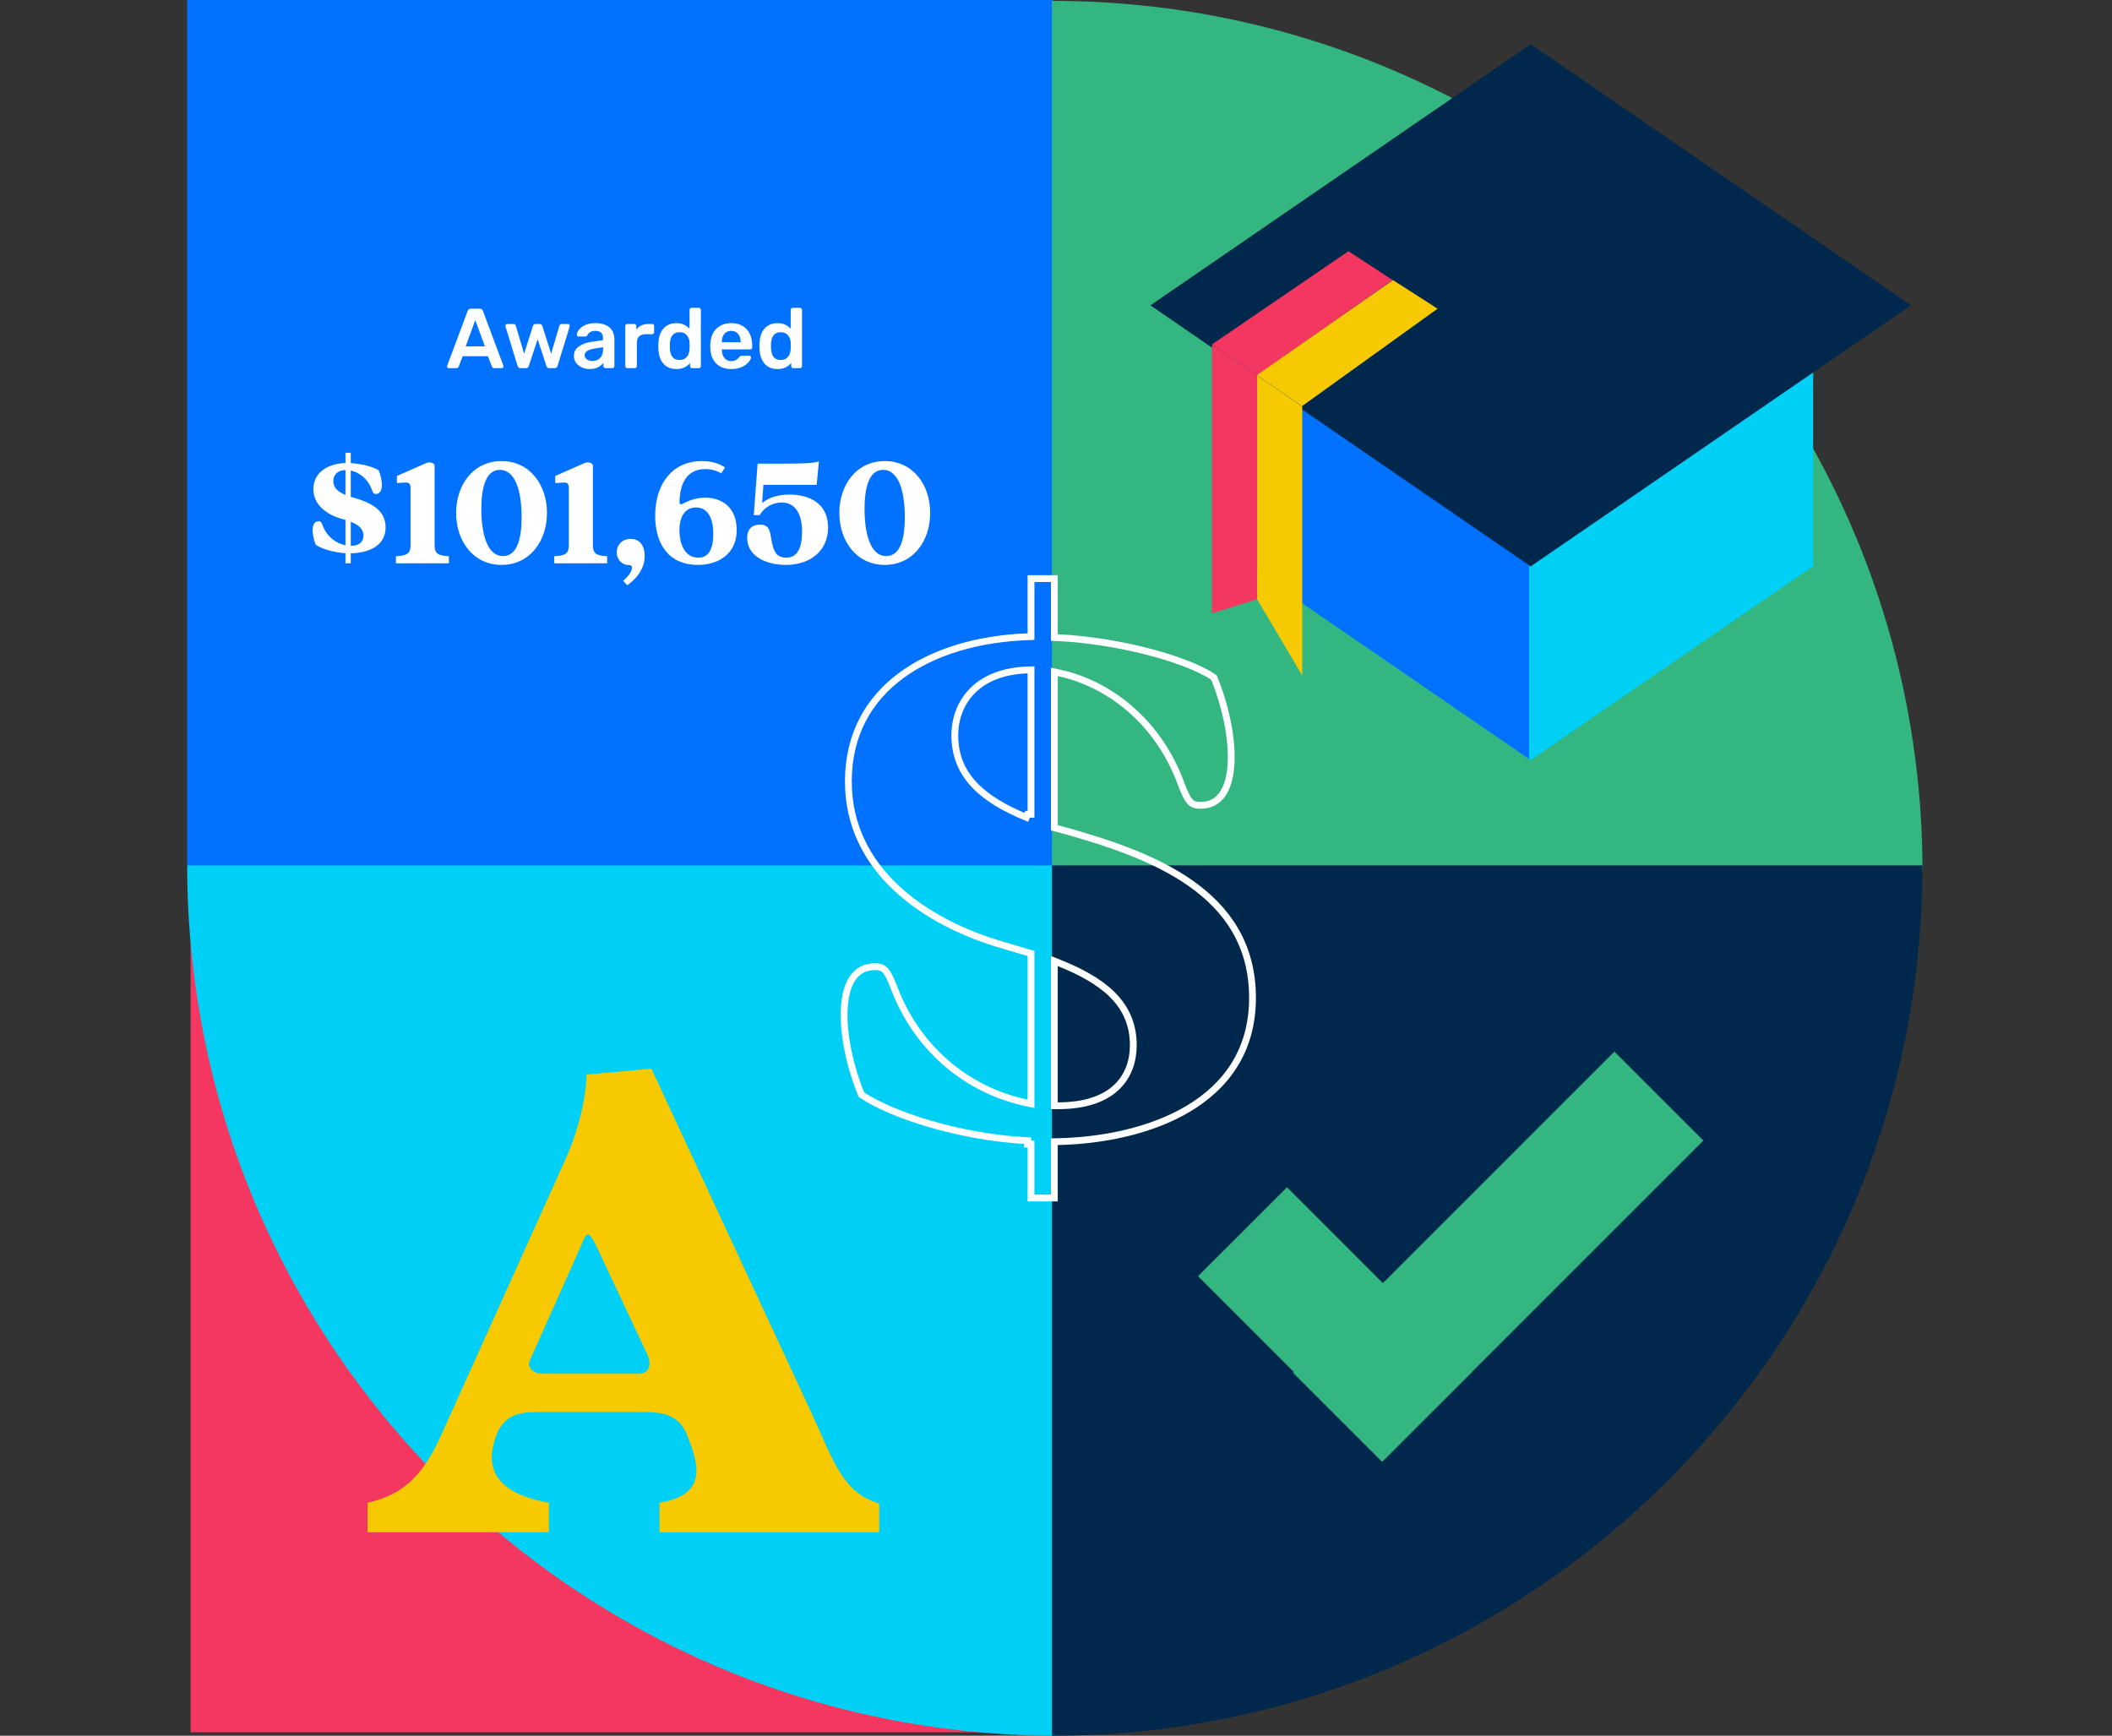
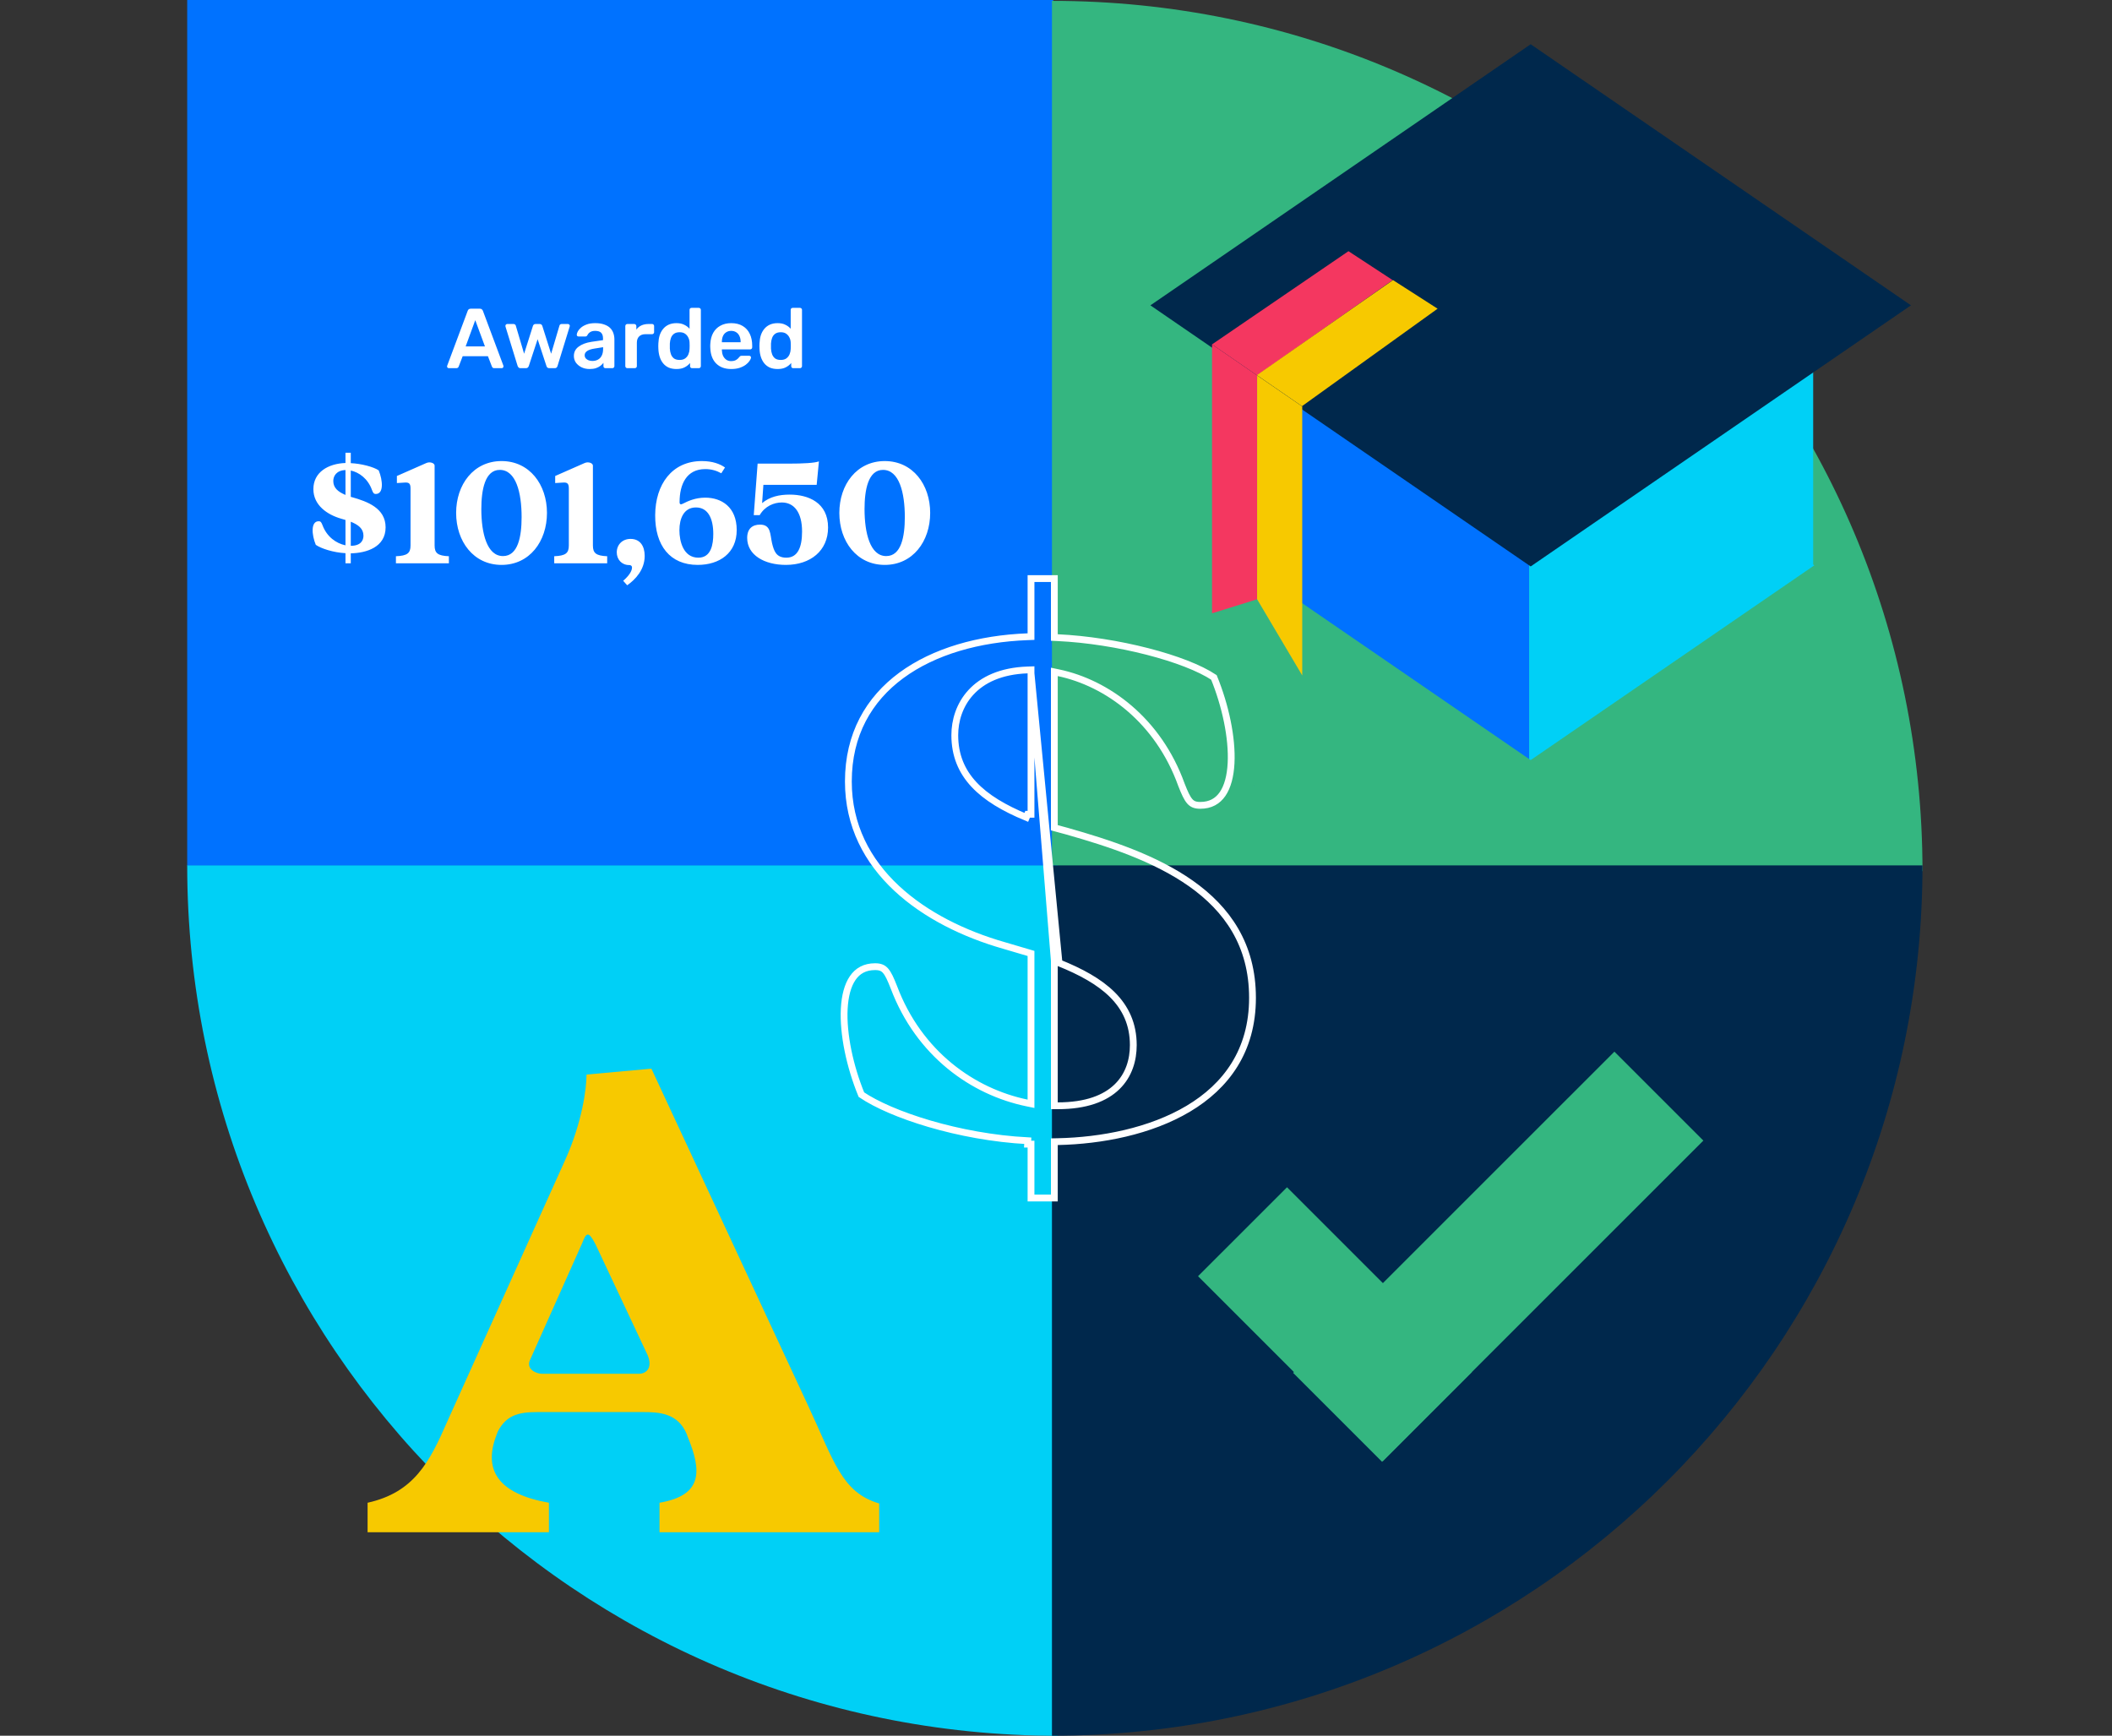
<svg xmlns="http://www.w3.org/2000/svg" width="640" height="526" viewBox="0 0 640 526" fill="none">
  <rect x="0" y="0" width="640" height="526" fill="#333333" stroke="none" />
  <g clip-path="url(#clip0_302_12457)">
    <g clip-path="url(#clip1_302_12457)">
-       <path d="M57.758 262.588L57.758 524.969H320.187V262.588H57.758Z" fill="#F43760" />
      <path d="M56.727 -3.05176e-05L56.727 262.381H319.155V-3.05176e-05H56.727Z" fill="#0072FF" />
      <path d="M582.574 264.011C582.574 118.341 464.461 0.261 318.775 0.261V264.011H582.574Z" fill="#34B680" />
      <path d="M56.727 262.261C56.727 407.93 174.829 526.011 320.525 526.011V262.261H56.727Z" fill="#00D0F6" />
      <path d="M318.775 526C464.471 526 582.574 407.919 582.574 262.25H318.775V526Z" fill="#00284C" />
-       <path d="M312.428 191.925V175.333H319.497V192.208V193.193L320.481 193.238C329.398 193.647 339.152 195.217 347.774 197.438C356.255 199.623 363.537 202.411 367.851 205.278C371.336 213.793 373.451 223.624 373.051 231.296C372.849 235.18 372.007 238.398 370.481 240.617C368.995 242.778 366.821 244.057 363.7 244.057C362.132 244.057 361.264 243.657 360.531 242.822C359.704 241.881 359.003 240.342 358.021 237.841C350.976 218.216 335.465 206.97 320.741 203.871L319.497 203.609V204.88V250.051V250.84L320.258 251.046L323.29 251.868C323.292 251.869 323.294 251.869 323.296 251.87C335.885 255.447 349.978 260.021 360.922 267.757C371.816 275.458 379.546 286.256 379.546 302.377C379.546 318.48 371.49 329.187 360.089 335.987C348.638 342.817 333.821 345.688 320.507 345.963L319.497 345.983V346.994V363.043H312.428V346.723H311.397L311.45 345.693C301.022 345.15 290.584 343.167 281.622 340.535C272.81 337.946 265.495 334.75 261.031 331.724C257.545 323.208 255.43 313.374 255.83 305.702C256.032 301.817 256.874 298.599 258.4 296.38C259.886 294.219 262.06 292.941 265.181 292.941C266.749 292.941 267.617 293.341 268.35 294.176C269.178 295.117 269.88 296.658 270.863 299.164C278.473 319.345 294.824 330.858 311.188 334.236L312.428 334.492V333.226V289.705V288.934L311.688 288.716L304.215 286.511L304.206 286.509C280.251 279.66 257.081 263.637 257.081 236.825C257.081 222.57 263.277 211.924 273.129 204.671C283.016 197.392 296.633 193.504 311.435 192.955L312.428 192.918V191.925ZM312.428 204.055V202.987L311.36 203.024C303.25 203.309 297.71 206.011 294.203 209.832C290.71 213.637 289.33 218.446 289.33 222.786C289.33 228.831 291.367 233.694 295.141 237.739C298.885 241.751 304.299 244.921 311.001 247.703L311.397 246.751H312.428V204.055ZM320.913 291.79L319.497 291.22V292.747V334.063V335.095H320.528C329.14 335.095 334.901 332.843 338.509 329.326C342.118 325.809 343.424 321.173 343.424 316.711C343.424 310.361 341.087 305.42 337.065 301.417C333.078 297.449 327.46 294.425 320.913 291.79Z" stroke="white" stroke-width="2.063" />
+       <path d="M312.428 191.925V175.333H319.497V192.208V193.193L320.481 193.238C329.398 193.647 339.152 195.217 347.774 197.438C356.255 199.623 363.537 202.411 367.851 205.278C371.336 213.793 373.451 223.624 373.051 231.296C372.849 235.18 372.007 238.398 370.481 240.617C368.995 242.778 366.821 244.057 363.7 244.057C362.132 244.057 361.264 243.657 360.531 242.822C359.704 241.881 359.003 240.342 358.021 237.841C350.976 218.216 335.465 206.97 320.741 203.871L319.497 203.609V204.88V250.051V250.84L320.258 251.046L323.29 251.868C323.292 251.869 323.294 251.869 323.296 251.87C335.885 255.447 349.978 260.021 360.922 267.757C371.816 275.458 379.546 286.256 379.546 302.377C379.546 318.48 371.49 329.187 360.089 335.987C348.638 342.817 333.821 345.688 320.507 345.963L319.497 345.983V346.994V363.043H312.428V346.723H311.397L311.45 345.693C301.022 345.15 290.584 343.167 281.622 340.535C272.81 337.946 265.495 334.75 261.031 331.724C257.545 323.208 255.43 313.374 255.83 305.702C256.032 301.817 256.874 298.599 258.4 296.38C259.886 294.219 262.06 292.941 265.181 292.941C266.749 292.941 267.617 293.341 268.35 294.176C269.178 295.117 269.88 296.658 270.863 299.164C278.473 319.345 294.824 330.858 311.188 334.236L312.428 334.492V333.226V289.705V288.934L311.688 288.716L304.215 286.511L304.206 286.509C280.251 279.66 257.081 263.637 257.081 236.825C257.081 222.57 263.277 211.924 273.129 204.671C283.016 197.392 296.633 193.504 311.435 192.955L312.428 192.918V191.925ZM312.428 204.055V202.987L311.36 203.024C303.25 203.309 297.71 206.011 294.203 209.832C290.71 213.637 289.33 218.446 289.33 222.786C289.33 228.831 291.367 233.694 295.141 237.739C298.885 241.751 304.299 244.921 311.001 247.703L311.397 246.751H312.428V204.055ZL319.497 291.22V292.747V334.063V335.095H320.528C329.14 335.095 334.901 332.843 338.509 329.326C342.118 325.809 343.424 321.173 343.424 316.711C343.424 310.361 341.087 305.42 337.065 301.417C333.078 297.449 327.46 294.425 320.913 291.79Z" stroke="white" stroke-width="2.063" />
      <path d="M348.662 216.482V216.428L348.716 216.526L348.662 216.482Z" fill="#00284C" />
      <path d="M348.662 216.331V216.428L348.607 216.341L348.662 216.331Z" fill="#0072FF" />
      <path d="M380.104 238.138L380.157 238.128V238.181L380.104 238.138Z" fill="#0072FF" />
      <path d="M380.156 238.127V238.03L380.21 238.106L380.156 238.127Z" fill="#0072FF" />
      <path d="M377.973 109.545V171.249L377.879 171.315L463.39 230.03V109.545H377.973Z" fill="#0072FF" />
      <path d="M549.806 171.315L549.448 171.069V109.545H463.391V230.03L463.843 230.341L549.806 171.315Z" fill="#00D0F6" />
      <path d="M579.079 92.531L463.842 171.654L348.605 92.531L463.842 13.408L579.079 92.531Z" fill="#00284C" />
      <path d="M380.944 113.768V181.608L367.283 185.859V104.361L380.944 113.768Z" fill="#F43760" />
      <path d="M394.616 123.175V204.683L380.945 181.608V113.768L394.616 123.175Z" fill="#F7C900" />
      <path d="M367.283 104.361L380.944 113.768L422.012 84.886L408.624 76.12L367.283 104.361Z" fill="#F43760" />
      <path d="M380.879 113.683L394.54 123.09L435.636 93.549L422.126 84.886L380.879 113.683Z" fill="#F7C900" />
      <path d="M104.691 170.702H106.296V167.687C111.013 167.589 116.85 165.838 116.85 159.808C116.85 153.972 111.257 151.978 106.831 150.713L106.296 150.567V142.591C108.825 143.126 111.5 145.072 112.716 148.476C113.056 149.351 113.251 149.692 113.883 149.692C116.315 149.692 116.023 145.607 114.758 142.543C113.202 141.473 109.457 140.5 106.296 140.354V137.193H104.691V140.305C99.439 140.5 94.964 143.078 94.964 148.233C94.964 153.096 99.147 155.966 103.378 157.182L104.691 157.571V165.255C101.87 164.671 99.049 162.677 97.736 159.176C97.396 158.3 97.201 157.96 96.569 157.96C94.137 157.96 94.429 162.045 95.694 165.109C97.299 166.228 100.995 167.443 104.691 167.638V170.702ZM100.995 145.753C100.995 144.293 101.919 142.543 104.691 142.445V149.984C102.357 149.011 100.995 147.795 100.995 145.753ZM106.296 165.401V158.106C108.582 159.03 110.138 160.197 110.138 162.337C110.138 163.844 109.263 165.401 106.296 165.401ZM119.978 168.562V170.702H136.027V168.562C132.671 168.416 131.699 167.638 131.699 165.303V141.084C131.699 140.354 130.337 139.819 129.218 140.305L120.27 144.245V146.385L122.604 146.239C123.966 146.142 124.403 146.531 124.403 148.038V165.303C124.403 167.638 123.431 168.416 119.978 168.562ZM151.985 171.188C160.496 171.188 165.748 164.039 165.748 155.431C165.748 146.871 160.496 139.722 151.985 139.722C143.474 139.722 138.221 146.871 138.221 155.431C138.221 164.039 143.474 171.188 151.985 171.188ZM145.857 154.264C145.857 148.525 146.927 142.397 151.45 142.397C156.362 142.397 158.064 149.303 158.064 156.695C158.064 162.58 156.994 168.513 152.423 168.513C147.559 168.513 145.857 161.559 145.857 154.264ZM167.947 168.562V170.702H183.996V168.562C180.641 168.416 179.668 167.638 179.668 165.303V141.084C179.668 140.354 178.306 139.819 177.188 140.305L168.239 144.245V146.385L170.573 146.239C171.935 146.142 172.373 146.531 172.373 148.038V165.303C172.373 167.638 171.4 168.416 167.947 168.562ZM188.843 176.003L190.059 177.365C192.49 175.663 195.36 172.696 195.36 168.465C195.36 165.449 193.949 163.309 191.08 163.309C188.6 163.309 186.897 165.06 186.897 167.395C186.897 169.535 188.405 171.237 190.642 171.237C191.323 171.237 191.518 171.626 191.518 171.966C191.518 173.036 190.642 174.447 188.843 176.003ZM211.427 171.188C218.042 171.188 223.245 167.589 223.245 160.635C223.245 153.631 218.625 150.81 213.713 150.81C210.698 150.81 208.412 151.88 207.099 152.561C206.321 152.999 205.932 152.902 205.932 152.172C205.932 146.774 208.023 142.154 213.713 142.154C215.513 142.154 217.069 142.591 218.577 143.418L219.695 141.667C218.187 140.597 215.902 139.722 212.692 139.722C203.597 139.722 198.588 146.822 198.539 156.112C198.491 165.303 203.014 171.188 211.427 171.188ZM205.883 160.683C205.883 157.182 207.196 153.777 210.892 153.777C214.589 153.777 216.145 157.182 216.145 161.802C216.145 164.963 215.513 169 211.622 169C207.05 169 205.883 163.99 205.883 160.683ZM238.139 171.188C245.58 171.188 250.93 166.908 250.93 159.856C250.93 152.27 244.899 149.886 239.307 149.886C236.145 149.886 233.276 150.519 230.941 152.464L231.331 146.92H247.477L248.158 139.819C246.845 140.305 243.538 140.5 238.82 140.5H229.58L228.412 156.112H230.212C231.768 153.388 234.54 152.27 236.923 152.27C240.571 152.27 243.051 155.188 243.051 161.072C243.051 165.936 241.69 169 238.285 169C235.173 169 234.54 166.957 233.957 164.623C233.325 161.85 233.665 158.981 230.309 158.981C228.023 158.981 226.418 160.197 226.418 163.018C226.418 168.222 231.671 171.188 238.139 171.188ZM268.109 171.188C276.62 171.188 281.872 164.039 281.872 155.431C281.872 146.871 276.62 139.722 268.109 139.722C259.598 139.722 254.345 146.871 254.345 155.431C254.345 164.039 259.598 171.188 268.109 171.188ZM261.981 154.264C261.981 148.525 263.051 142.397 267.574 142.397C272.486 142.397 274.188 149.303 274.188 156.695C274.188 162.58 273.118 168.513 268.546 168.513C263.683 168.513 261.981 161.559 261.981 154.264Z" fill="white" />
      <path d="M136.011 111.573C135.873 111.573 135.744 111.521 135.624 111.418C135.521 111.315 135.47 111.186 135.47 111.032C135.47 110.963 135.487 110.886 135.521 110.8L141.726 94.193C141.778 94.021 141.872 93.875 142.01 93.755C142.164 93.618 142.37 93.549 142.628 93.549H145.434C145.692 93.549 145.889 93.618 146.026 93.755C146.164 93.875 146.267 94.021 146.335 94.193L152.54 110.8C152.558 110.886 152.566 110.963 152.566 111.032C152.566 111.186 152.515 111.315 152.412 111.418C152.309 111.521 152.189 111.573 152.051 111.573H149.811C149.571 111.573 149.391 111.521 149.271 111.418C149.168 111.298 149.099 111.186 149.065 111.083L147.854 107.942H140.207L138.997 111.083C138.963 111.186 138.886 111.298 138.766 111.418C138.663 111.521 138.491 111.573 138.251 111.573H136.011ZM141.109 104.981H146.953L144.018 97.025L141.109 104.981ZM157.714 111.573C157.473 111.573 157.293 111.512 157.173 111.392C157.053 111.272 156.95 111.118 156.864 110.929L153.182 98.982C153.165 98.896 153.156 98.819 153.156 98.75C153.156 98.596 153.208 98.467 153.311 98.364C153.431 98.244 153.56 98.184 153.697 98.184H155.602C155.808 98.184 155.971 98.244 156.092 98.364C156.212 98.467 156.28 98.57 156.298 98.673L158.821 107.195L161.499 98.75C161.533 98.63 161.61 98.51 161.73 98.39C161.851 98.252 162.031 98.184 162.271 98.184H163.558C163.799 98.184 163.979 98.252 164.099 98.39C164.219 98.51 164.297 98.63 164.331 98.75L167.009 107.195L169.532 98.673C169.549 98.57 169.609 98.467 169.712 98.364C169.832 98.244 169.995 98.184 170.201 98.184H172.107C172.261 98.184 172.39 98.244 172.493 98.364C172.613 98.467 172.673 98.596 172.673 98.75C172.673 98.819 172.656 98.896 172.622 98.982L168.94 110.929C168.888 111.118 168.794 111.272 168.656 111.392C168.536 111.512 168.356 111.573 168.116 111.573H166.442C166.219 111.573 166.03 111.512 165.876 111.392C165.738 111.272 165.644 111.118 165.592 110.929L162.915 102.793L160.237 110.929C160.168 111.118 160.065 111.272 159.928 111.392C159.808 111.512 159.619 111.573 159.362 111.573H157.714ZM178.664 111.83C177.772 111.83 176.965 111.658 176.244 111.315C175.523 110.955 174.948 110.483 174.519 109.899C174.107 109.298 173.901 108.629 173.901 107.891C173.901 106.689 174.39 105.736 175.369 105.033C176.347 104.312 177.626 103.831 179.205 103.591L182.732 103.076V102.535C182.732 101.814 182.552 101.256 182.192 100.862C181.831 100.467 181.213 100.269 180.338 100.269C179.72 100.269 179.213 100.398 178.819 100.656C178.441 100.896 178.158 101.222 177.969 101.634C177.832 101.857 177.634 101.969 177.377 101.969H175.343C175.154 101.969 175.008 101.917 174.905 101.814C174.819 101.711 174.776 101.574 174.776 101.402C174.793 101.128 174.905 100.793 175.111 100.398C175.334 100.003 175.66 99.626 176.089 99.265C176.536 98.888 177.111 98.57 177.815 98.313C178.518 98.055 179.368 97.926 180.364 97.926C181.445 97.926 182.355 98.064 183.093 98.338C183.848 98.596 184.449 98.948 184.895 99.394C185.341 99.84 185.668 100.364 185.874 100.965C186.08 101.565 186.182 102.2 186.182 102.87V110.955C186.182 111.126 186.122 111.272 186.002 111.392C185.882 111.512 185.736 111.573 185.565 111.573H183.479C183.29 111.573 183.136 111.512 183.016 111.392C182.913 111.272 182.861 111.126 182.861 110.955V109.95C182.638 110.259 182.338 110.56 181.96 110.852C181.582 111.143 181.119 111.384 180.57 111.573C180.037 111.744 179.402 111.83 178.664 111.83ZM179.54 109.384C180.14 109.384 180.681 109.255 181.162 108.998C181.66 108.74 182.046 108.346 182.32 107.813C182.612 107.264 182.758 106.578 182.758 105.754V105.213L180.183 105.625C179.171 105.779 178.415 106.028 177.918 106.372C177.42 106.715 177.171 107.135 177.171 107.633C177.171 108.011 177.282 108.337 177.506 108.612C177.746 108.869 178.046 109.066 178.407 109.204C178.767 109.324 179.145 109.384 179.54 109.384ZM190.104 111.573C189.932 111.573 189.786 111.512 189.666 111.392C189.546 111.272 189.486 111.126 189.486 110.955V98.828C189.486 98.639 189.546 98.484 189.666 98.364C189.786 98.244 189.932 98.184 190.104 98.184H192.189C192.361 98.184 192.507 98.244 192.627 98.364C192.764 98.484 192.833 98.639 192.833 98.828V99.883C193.228 99.334 193.734 98.913 194.352 98.621C194.987 98.33 195.717 98.184 196.54 98.184H197.596C197.785 98.184 197.931 98.244 198.034 98.364C198.154 98.484 198.214 98.63 198.214 98.802V100.656C198.214 100.827 198.154 100.973 198.034 101.093C197.931 101.213 197.785 101.274 197.596 101.274H195.588C194.764 101.274 194.12 101.505 193.657 101.969C193.21 102.415 192.987 103.05 192.987 103.874V110.955C192.987 111.126 192.927 111.272 192.807 111.392C192.687 111.512 192.532 111.573 192.344 111.573H190.104ZM204.99 111.83C204.098 111.83 203.308 111.684 202.622 111.392C201.952 111.083 201.394 110.654 200.948 110.105C200.502 109.556 200.158 108.912 199.918 108.174C199.678 107.419 199.54 106.595 199.506 105.702C199.489 105.393 199.48 105.119 199.48 104.878C199.48 104.621 199.489 104.338 199.506 104.029C199.54 103.17 199.669 102.372 199.892 101.634C200.133 100.896 200.476 100.252 200.922 99.703C201.386 99.136 201.952 98.699 202.622 98.39C203.308 98.081 204.098 97.926 204.99 97.926C205.917 97.926 206.698 98.089 207.333 98.416C207.986 98.725 208.526 99.128 208.955 99.626V93.91C208.955 93.738 209.007 93.592 209.11 93.472C209.23 93.352 209.385 93.292 209.573 93.292H211.762C211.934 93.292 212.079 93.352 212.2 93.472C212.32 93.592 212.38 93.738 212.38 93.91V110.955C212.38 111.126 212.32 111.272 212.2 111.392C212.079 111.512 211.934 111.573 211.762 111.573H209.728C209.539 111.573 209.385 111.512 209.264 111.392C209.161 111.272 209.11 111.126 209.11 110.955V110.002C208.681 110.534 208.131 110.972 207.462 111.315C206.81 111.658 205.986 111.83 204.99 111.83ZM205.943 109.075C206.664 109.075 207.239 108.912 207.668 108.586C208.097 108.26 208.415 107.848 208.621 107.35C208.827 106.835 208.938 106.311 208.955 105.779C208.973 105.47 208.981 105.144 208.981 104.801C208.981 104.44 208.973 104.106 208.955 103.797C208.938 103.282 208.818 102.793 208.595 102.329C208.372 101.849 208.046 101.454 207.617 101.145C207.187 100.836 206.63 100.681 205.943 100.681C205.222 100.681 204.647 100.844 204.218 101.171C203.806 101.48 203.506 101.891 203.317 102.406C203.128 102.921 203.016 103.488 202.982 104.106C202.965 104.621 202.965 105.136 202.982 105.651C203.016 106.269 203.128 106.835 203.317 107.35C203.506 107.865 203.806 108.285 204.218 108.612C204.647 108.921 205.222 109.075 205.943 109.075ZM221.579 111.83C219.674 111.83 218.163 111.281 217.047 110.182C215.932 109.084 215.331 107.522 215.245 105.496C215.228 105.324 215.219 105.11 215.219 104.852C215.219 104.578 215.228 104.363 215.245 104.209C215.314 102.904 215.606 101.788 216.12 100.862C216.653 99.918 217.382 99.197 218.309 98.699C219.236 98.184 220.326 97.926 221.579 97.926C222.969 97.926 224.137 98.218 225.081 98.802C226.025 99.368 226.737 100.166 227.218 101.196C227.698 102.209 227.939 103.385 227.939 104.724V105.264C227.939 105.436 227.879 105.582 227.758 105.702C227.638 105.822 227.484 105.882 227.295 105.882H218.747C218.747 105.882 218.747 105.908 218.747 105.96C218.747 106.011 218.747 106.054 218.747 106.088C218.764 106.689 218.875 107.247 219.081 107.762C219.305 108.26 219.622 108.663 220.034 108.972C220.463 109.281 220.97 109.436 221.553 109.436C222.034 109.436 222.437 109.367 222.763 109.23C223.089 109.075 223.356 108.903 223.562 108.715C223.768 108.526 223.913 108.371 223.999 108.251C224.154 108.045 224.274 107.925 224.36 107.891C224.463 107.839 224.609 107.813 224.797 107.813H227.012C227.183 107.813 227.321 107.865 227.424 107.968C227.544 108.071 227.595 108.2 227.578 108.354C227.561 108.629 227.415 108.963 227.14 109.358C226.883 109.753 226.505 110.139 226.008 110.517C225.51 110.895 224.883 111.212 224.128 111.47C223.39 111.71 222.54 111.83 221.579 111.83ZM218.747 103.72H224.437V103.642C224.437 102.973 224.325 102.389 224.102 101.891C223.879 101.377 223.553 100.982 223.124 100.707C222.695 100.415 222.18 100.269 221.579 100.269C220.978 100.269 220.463 100.415 220.034 100.707C219.605 100.982 219.279 101.377 219.056 101.891C218.85 102.389 218.747 102.973 218.747 103.642V103.72ZM235.641 111.83C234.748 111.83 233.959 111.684 233.272 111.392C232.603 111.083 232.045 110.654 231.599 110.105C231.152 109.556 230.809 108.912 230.569 108.174C230.328 107.419 230.191 106.595 230.157 105.702C230.14 105.393 230.131 105.119 230.131 104.878C230.131 104.621 230.14 104.338 230.157 104.029C230.191 103.17 230.32 102.372 230.543 101.634C230.783 100.896 231.127 100.252 231.573 99.703C232.036 99.136 232.603 98.699 233.272 98.39C233.959 98.081 234.748 97.926 235.641 97.926C236.568 97.926 237.349 98.089 237.984 98.416C238.636 98.725 239.177 99.128 239.606 99.626V93.91C239.606 93.738 239.658 93.592 239.761 93.472C239.881 93.352 240.035 93.292 240.224 93.292H242.413C242.584 93.292 242.73 93.352 242.85 93.472C242.97 93.592 243.031 93.738 243.031 93.91V110.955C243.031 111.126 242.97 111.272 242.85 111.392C242.73 111.512 242.584 111.573 242.413 111.573H240.379C240.19 111.573 240.035 111.512 239.915 111.392C239.812 111.272 239.761 111.126 239.761 110.955V110.002C239.331 110.534 238.782 110.972 238.113 111.315C237.46 111.658 236.637 111.83 235.641 111.83ZM236.594 109.075C237.315 109.075 237.89 108.912 238.319 108.586C238.748 108.26 239.065 107.848 239.271 107.35C239.477 106.835 239.589 106.311 239.606 105.779C239.623 105.47 239.632 105.144 239.632 104.801C239.632 104.44 239.623 104.106 239.606 103.797C239.589 103.282 239.469 102.793 239.246 102.329C239.022 101.849 238.696 101.454 238.267 101.145C237.838 100.836 237.28 100.681 236.594 100.681C235.873 100.681 235.298 100.844 234.869 101.171C234.457 101.48 234.156 101.891 233.967 102.406C233.779 102.921 233.667 103.488 233.633 104.106C233.615 104.621 233.615 105.136 233.633 105.651C233.667 106.269 233.779 106.835 233.967 107.35C234.156 107.865 234.457 108.285 234.869 108.612C235.298 108.921 235.873 109.075 236.594 109.075Z" fill="white" />
      <path d="M135.516 430.826L171.26 351.537C176.401 340.15 177.738 329.871 177.738 325.633L197.398 323.851L244.75 425.687C252.792 442.888 255.031 452.265 266.42 455.612V464.326H199.854V455.394C212.809 453.167 212.809 446.017 208.342 435.292L208.114 434.619C205.429 428.143 199.626 427.914 194.713 427.914H162.99C156.958 427.914 152.937 428.805 150.253 435.064L150.926 433.728C145.786 445.561 151.155 452.711 166.337 455.394V464.326H111.389V455.394C125.463 452.265 130.158 443.116 135.516 430.826ZM164.109 416.31H193.594C195.833 416.31 197.843 414.527 196.278 410.724L180.422 376.996C178.411 373.204 177.738 373.204 176.401 376.768L160.545 412.278C159.425 414.962 162.555 416.299 164.12 416.299L164.109 416.31Z" fill="#F7C900" />
      <path d="M390.001 359.793L363.043 386.746L419.065 442.758L446.024 415.805L390.001 359.793Z" fill="#34B680" />
      <path d="M516.169 345.647L489.211 318.694L391.852 416.035L418.81 442.989L516.169 345.647Z" fill="#34B680" />
    </g>
  </g>
  <defs>
    <clipPath id="clip0_302_12457">
      <rect width="639.451" height="526" fill="white" />
    </clipPath>
    <clipPath id="clip1_302_12457">
      <rect width="527.031" height="526" fill="white" transform="translate(56.725)" />
    </clipPath>
  </defs>
</svg>